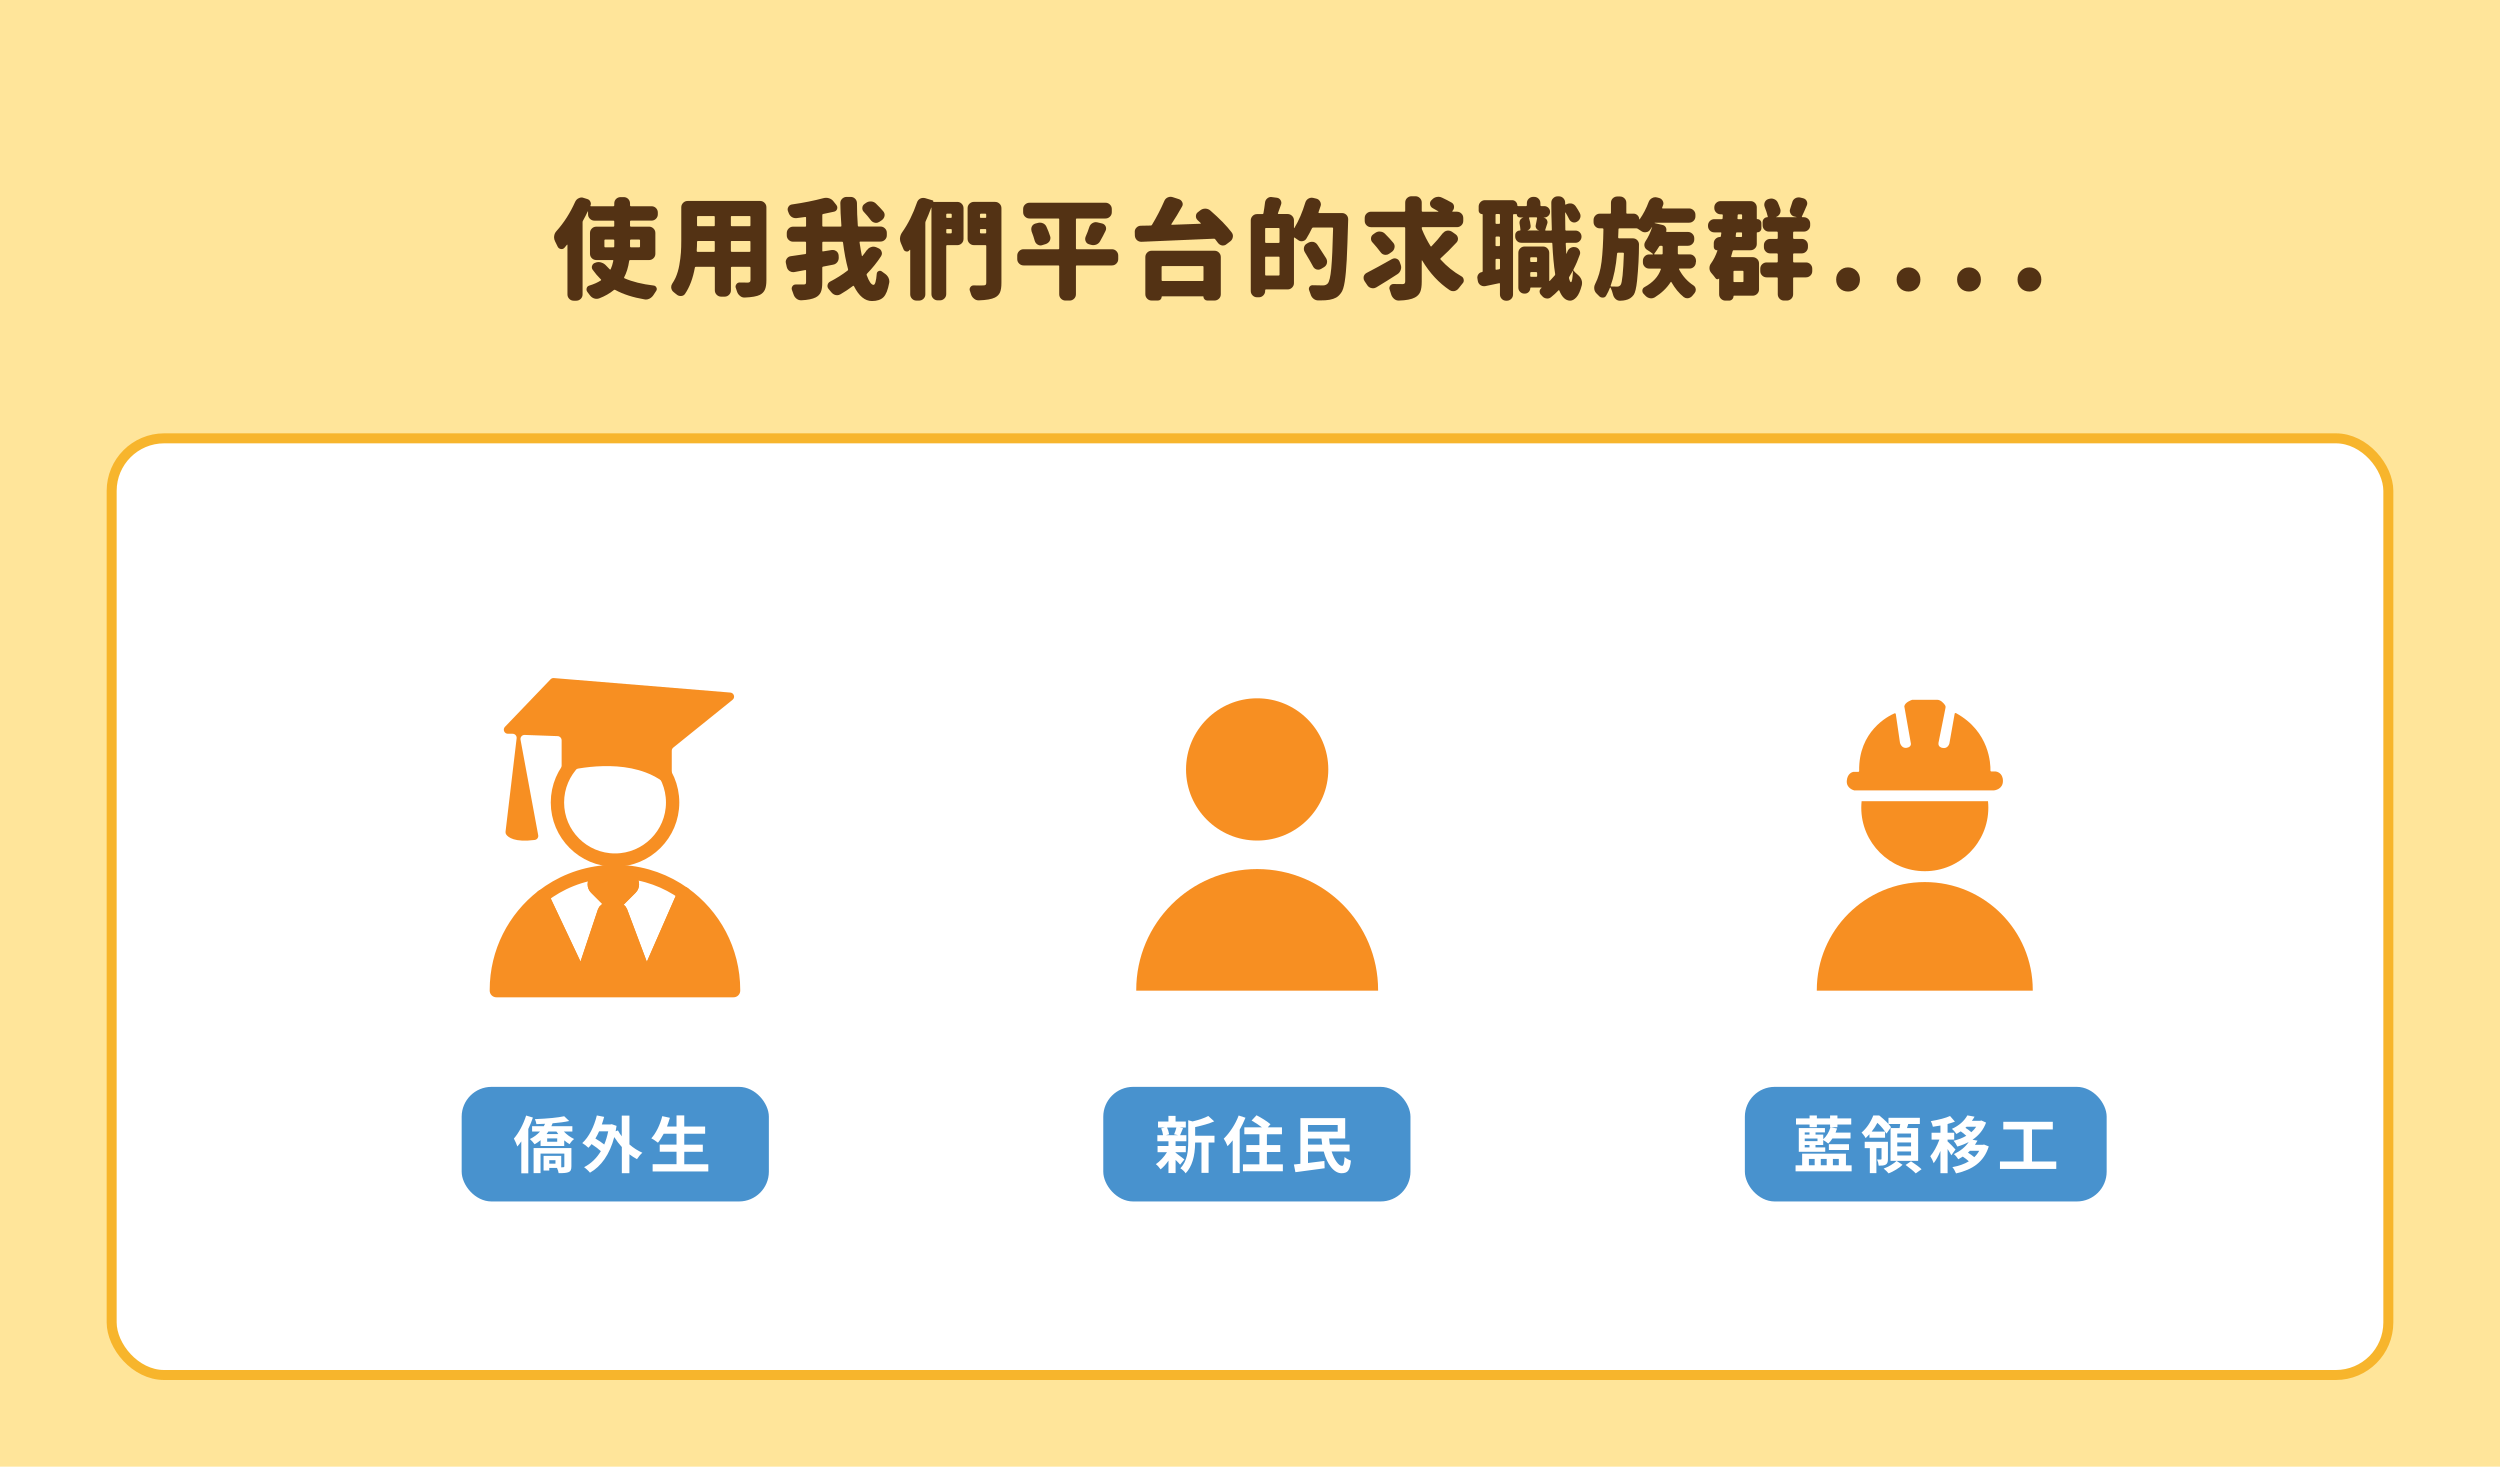
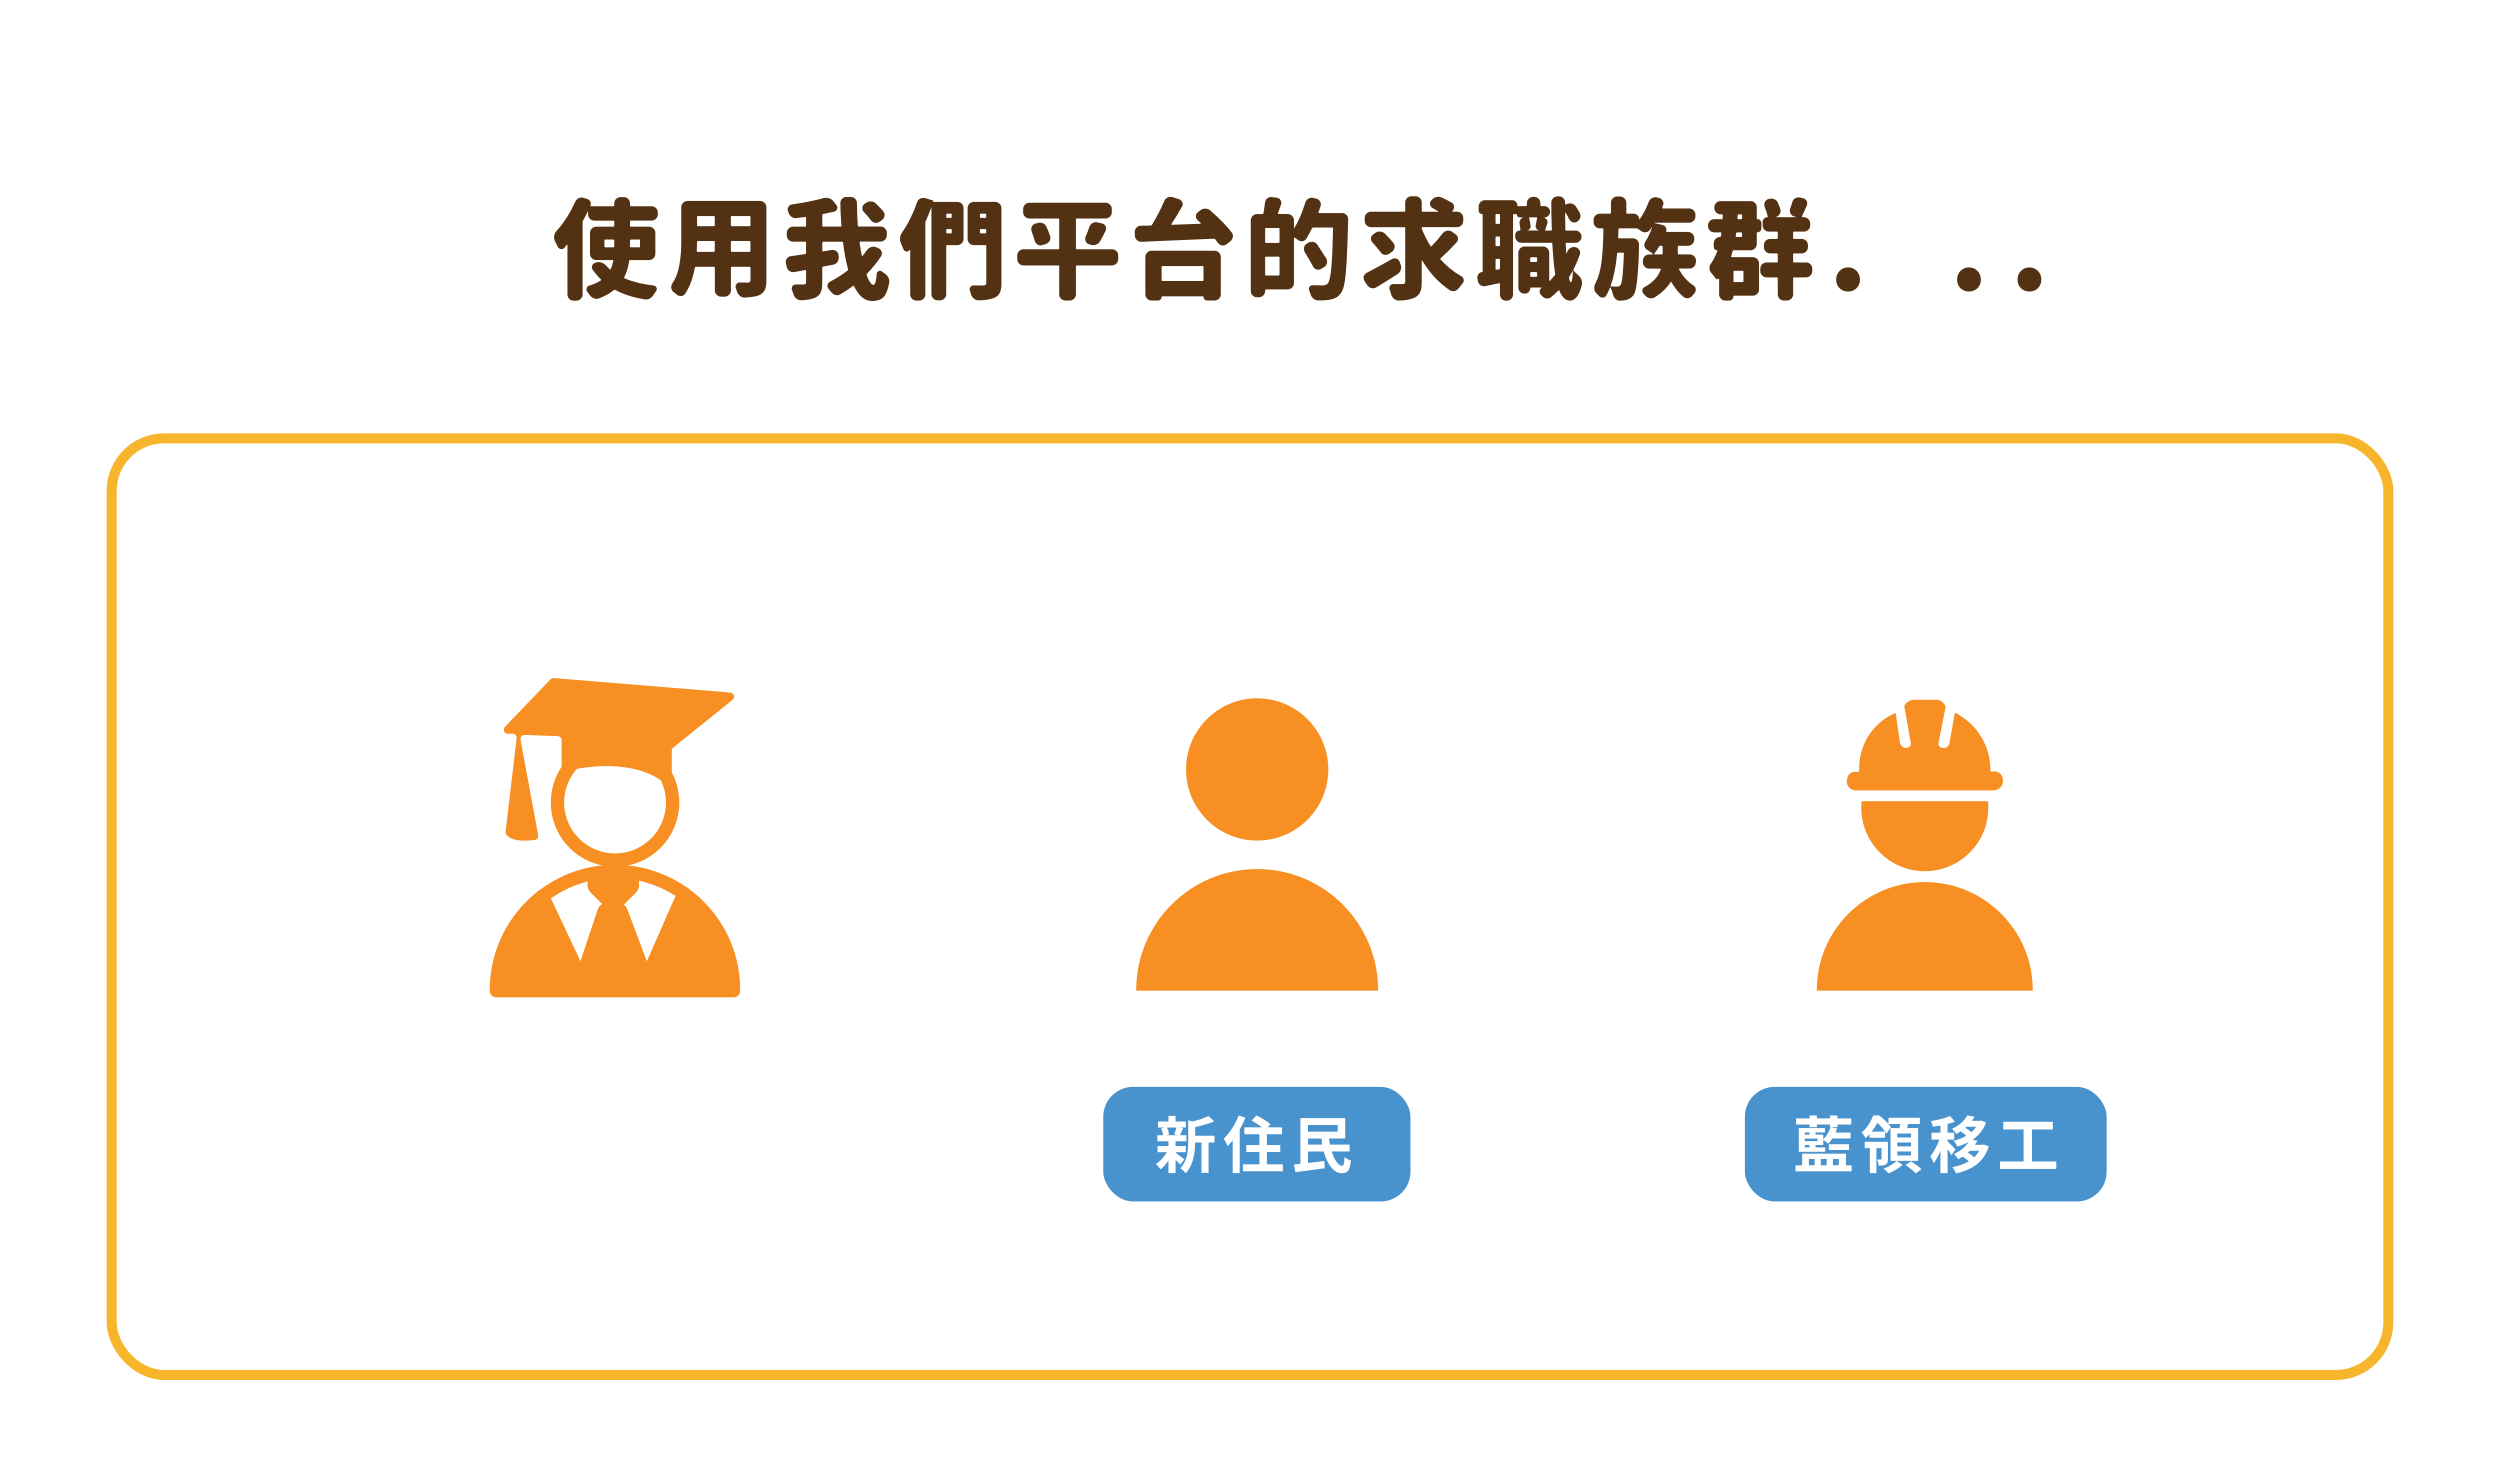
<svg xmlns="http://www.w3.org/2000/svg" id="_圖層_1" viewBox="0 0 750 440">
  <defs>
    <style>.cls-1{fill:#f78f22;}.cls-2,.cls-3,.cls-4{fill:#fff;}.cls-5{fill:#ffe59a;}.cls-6{fill:#4892ce;}.cls-7{fill:#533214;}.cls-8{fill:#f78f23;}.cls-8,.cls-3{stroke:#f78f23;stroke-linecap:round;stroke-linejoin:round;stroke-width:4px;}.cls-4{stroke:#f7b52c;stroke-miterlimit:10;stroke-width:3px;}</style>
  </defs>
-   <rect class="cls-5" width="750" height="440" />
  <path class="cls-7" d="m196.61,76.12c0,.54-.19.99-.56,1.35-.38.37-.82.55-1.34.55h-5.67c-.17,0-.27.09-.29.26-.28,1.91-.78,3.55-1.51,4.93-.06.13-.02.22.13.29,2.36,1.03,5.27,1.75,8.73,2.16.39.04.67.26.84.64.06.13.1.27.1.42,0,.21-.08.42-.23.61-.24.36-.47.73-.71,1.09-.3.49-.71.88-1.22,1.16-.37.19-.74.29-1.13.29-.15,0-.29-.02-.42-.06-3.43-.58-6.36-1.52-8.76-2.83-.15-.09-.29-.08-.42.03-1.22,1.01-2.7,1.85-4.41,2.51-.26.09-.52.13-.77.13s-.52-.04-.77-.13c-.52-.19-.93-.51-1.26-.97-.24-.34-.48-.67-.74-.97-.17-.24-.26-.48-.26-.74,0-.13.02-.26.06-.39.11-.39.37-.64.77-.77,1.35-.41,2.51-.92,3.48-1.55.13-.09.14-.18.03-.29-.88-.86-1.71-1.82-2.48-2.9-.17-.24-.26-.49-.26-.77,0-.15.03-.31.1-.48.17-.45.49-.74.97-.87l.26-.1c.24-.06.47-.1.71-.1.3,0,.59.05.87.16.54.17,1,.47,1.38.9.34.39.71.76,1.09,1.13.13.11.23.09.29-.06.32-.71.58-1.53.77-2.48.04-.17-.02-.26-.19-.26h-4.9c-.54,0-.99-.18-1.35-.55-.37-.36-.55-.82-.55-1.35v-6.21c0-.52.18-.96.55-1.34s.82-.56,1.35-.56h5.12c.17,0,.26-.08.26-.23v-1.35c0-.15-.09-.23-.26-.23h-5.7c-.52,0-.96-.19-1.34-.56-.38-.38-.56-.82-.56-1.34v-.84s-.01-.04-.03-.05c-.02,0-.04,0-.06.02-.39.84-.86,1.76-1.42,2.77-.09.15-.13.3-.13.45v21.67c0,.54-.19.99-.56,1.35-.38.37-.82.55-1.34.55h-.74c-.54,0-.99-.18-1.35-.55-.37-.37-.55-.82-.55-1.35v-14.85s-.02-.04-.06-.06c-.04-.02-.08-.01-.1.03-.26.32-.5.62-.74.9-.24.26-.52.39-.84.39-.09,0-.18-.01-.29-.03-.43-.08-.74-.33-.93-.74-.24-.54-.49-1.06-.77-1.58-.19-.39-.29-.78-.29-1.19,0-.13,0-.25.03-.35.06-.56.28-1.04.64-1.45,2.28-2.53,4.17-5.49,5.67-8.86.24-.49.59-.85,1.06-1.06.28-.15.56-.22.84-.22.21,0,.43.04.64.13l1.13.35c.41.13.7.39.87.77.11.21.16.42.16.61s-.04.39-.13.58c-.04.13,0,.19.13.19h6.76c.17,0,.26-.09.26-.26v-.58c0-.54.18-.99.55-1.35.37-.36.82-.55,1.35-.55h.93c.54,0,.99.18,1.35.55.36.37.55.82.55,1.35v.58c0,.17.09.26.26.26h6.18c.54,0,.99.18,1.35.55s.55.82.55,1.35v.51c0,.52-.18.96-.55,1.34s-.82.56-1.35.56h-6.18c-.17,0-.26.08-.26.23v1.35c0,.15.09.23.26.23h5.44c.51,0,.96.19,1.34.56s.56.82.56,1.34v6.21Zm-15.07-4.25c-.15,0-.22.08-.22.23v1.84c0,.17.07.26.22.26h2.48c.17,0,.26-.09.26-.26v-1.84c0-.15-.09-.23-.26-.23h-2.48Zm10.47.23c0-.15-.08-.23-.23-.23h-2.51c-.17,0-.26.08-.26.23v1.84c0,.17.09.26.26.26h2.51c.15,0,.23-.09.23-.26v-1.84Z" />
  <path class="cls-7" d="m228.02,60.28c.52,0,.96.19,1.34.56.38.38.56.82.56,1.34v21.9c0,1.2-.15,2.14-.45,2.82-.3.68-.81,1.2-1.51,1.56-.88.45-2.41.72-4.57.81h-.06c-.52,0-.97-.17-1.35-.52-.43-.34-.73-.79-.9-1.35-.09-.32-.19-.64-.32-.97-.06-.15-.1-.3-.1-.45,0-.24.08-.46.23-.68.24-.36.56-.55.97-.55h.03c.69.02,1.5.03,2.45.03.54,0,.81-.26.81-.77v-3.7c0-.17-.08-.26-.23-.26h-5.41c-.15,0-.23.09-.23.26v6.79c0,.52-.19.96-.56,1.34-.38.38-.82.56-1.34.56h-1.03c-.52,0-.96-.19-1.34-.56-.38-.38-.56-.82-.56-1.34v-6.79c0-.17-.08-.26-.23-.26h-5.47c-.17,0-.27.08-.29.23-.58,3.22-1.57,5.85-2.96,7.89-.28.41-.69.62-1.22.64h-.06c-.49,0-.91-.16-1.26-.48-.15-.11-.3-.23-.45-.35s-.29-.25-.42-.35c-.39-.3-.62-.7-.71-1.19-.02-.11-.03-.21-.03-.32,0-.37.11-.71.32-1.03.36-.54.69-1.11.97-1.71.54-1.2.92-2.5,1.16-3.88s.39-2.61.47-3.67.11-2.31.11-3.75v-9.89c0-.52.19-.96.56-1.34s.82-.56,1.34-.56h21.77Zm-19,15.01c0,.17.07.26.22.26h4.96c.15,0,.23-.09.23-.26v-2.77c0-.15-.08-.23-.23-.23h-4.83c-.17,0-.26.09-.26.26,0,.86-.03,1.77-.1,2.74Zm5.41-10.24c0-.15-.08-.23-.23-.23h-4.83c-.17,0-.26.08-.26.23v2.58c0,.15.08.23.26.23h4.83c.15,0,.23-.08.23-.23v-2.58Zm10.47,2.8c.15,0,.23-.08.23-.23v-2.58c0-.15-.08-.23-.23-.23h-5.41c-.15,0-.23.08-.23.23v2.58c0,.15.08.23.23.23h5.41Zm-5.64,7.44c0,.17.08.26.23.26h5.41c.15,0,.23-.09.23-.26v-2.77c0-.15-.08-.23-.23-.23h-5.41c-.15,0-.23.08-.23.23v2.77Z" />
  <path class="cls-7" d="m260.1,75.06c.3-.47.71-.78,1.22-.93.21-.09.44-.13.68-.13.28,0,.56.05.84.16l.71.32c.47.19.78.54.93,1.03.06.17.1.34.1.51,0,.28-.09.56-.26.84-1.18,1.83-2.59,3.57-4.22,5.25-.13.13-.16.27-.1.42.71,1.95,1.4,2.93,2.06,2.93.47,0,.79-1.13.97-3.38.04-.36.24-.62.58-.76.34-.14.65-.1.93.11s.56.42.84.61c.49.32.87.73,1.13,1.22.19.37.29.74.29,1.13,0,.15-.01.29-.03.42-.39,2.15-.97,3.6-1.74,4.36-.77.76-1.92,1.14-3.45,1.14-2.1,0-3.9-1.48-5.38-4.44-.06-.15-.16-.18-.29-.1-1.18.9-2.44,1.74-3.77,2.51-.32.19-.64.29-.97.29-.17,0-.34-.02-.52-.06-.49-.13-.91-.41-1.26-.84-.26-.32-.53-.64-.8-.97-.24-.28-.35-.59-.35-.93,0-.09.01-.17.03-.26.09-.45.32-.78.71-1,1.89-.97,3.66-2.08,5.31-3.35.13-.09.17-.21.13-.39-.64-2.38-1.15-5.04-1.51-7.99-.02-.17-.11-.26-.26-.26h-5.73c-.15,0-.23.09-.23.26v2.45c0,.17.08.24.23.19l2.64-.42h.29c.39,0,.74.12,1.06.35.41.32.63.74.68,1.26l.03.55v.19c0,.47-.14.9-.42,1.29-.34.43-.77.69-1.29.77-1.61.32-2.61.52-3,.58-.15.04-.23.14-.23.29v4.44c0,1.27-.14,2.24-.43,2.91-.29.68-.8,1.21-1.53,1.59-.97.49-2.4.78-4.32.87h-.1c-.49,0-.94-.16-1.35-.48-.43-.34-.73-.78-.9-1.32-.13-.41-.28-.83-.45-1.26-.06-.17-.1-.33-.1-.48,0-.24.08-.46.23-.68.21-.34.54-.52.97-.52h2.35c.3,0,.5-.05.61-.14s.16-.28.16-.56v-3.45c0-.15-.08-.21-.22-.19l-3.29.61c-.13.02-.25.03-.35.03-.39,0-.75-.11-1.09-.32-.43-.3-.71-.71-.84-1.22l-.26-1.16c-.04-.13-.06-.27-.06-.42,0-.32.11-.63.32-.93.3-.43.7-.68,1.19-.74,1.61-.21,3.07-.43,4.38-.64.15-.02.22-.11.22-.26v-3.19c0-.17-.08-.26-.22-.26h-3.67c-.52,0-.96-.18-1.34-.55-.38-.36-.56-.82-.56-1.35v-.71c0-.51.19-.96.56-1.34s.82-.56,1.34-.56h3.67c.15,0,.22-.08.22-.23v-2.45c0-.17-.08-.25-.22-.23-.97.13-1.86.25-2.67.35h-.26c-.43,0-.84-.13-1.22-.39-.43-.32-.73-.75-.9-1.29-.04-.13-.1-.27-.16-.42-.06-.17-.1-.35-.1-.55,0-.26.08-.5.23-.74.24-.41.58-.64,1.03-.71,3.54-.51,6.71-1.15,9.5-1.9.26-.06.52-.1.77-.1.3,0,.59.04.87.13.56.17,1.01.48,1.35.93l.87,1.09c.19.24.29.49.29.77,0,.13-.02.27-.06.42-.15.43-.44.7-.87.81-.95.21-2.06.45-3.35.71-.15.02-.23.12-.23.29v3.25c0,.15.08.23.23.23h5.31c.15,0,.21-.08.19-.23-.21-2.88-.32-5.15-.32-6.83,0-.49.18-.92.55-1.29.37-.36.82-.55,1.35-.55h1.19c.54,0,.99.18,1.35.55.37.37.55.82.55,1.35,0,2.21.09,4.47.26,6.76.02.15.11.23.26.23h6.54c.52,0,.96.19,1.34.56.38.38.56.82.56,1.34v.71c0,.54-.19.99-.56,1.35-.38.37-.82.55-1.34.55h-6.09c-.15,0-.21.09-.19.26.26,1.72.48,3.05.68,3.99,0,.06.03.1.08.11.05.01.09,0,.11-.05.49-.6.94-1.2,1.35-1.8Zm4.9-11.63c.26.32.39.68.39,1.06,0,.11-.01.21-.03.32-.11.52-.39.93-.84,1.26l-.71.48c-.32.21-.66.32-1,.32-.13,0-.26-.02-.39-.06-.49-.11-.89-.37-1.19-.77-.58-.79-1.28-1.62-2.09-2.48-.3-.3-.45-.67-.45-1.1,0-.56.23-.99.68-1.29l.45-.32c.41-.28.86-.42,1.35-.42h.16c.58.04,1.06.26,1.45.64.86.84,1.6,1.62,2.22,2.35Z" />
  <path class="cls-7" d="m287.16,60.57c.54,0,.99.18,1.35.55.37.37.55.82.55,1.35v9.18c0,.54-.18.99-.55,1.35-.37.37-.82.55-1.35.55h-3.06c-.15,0-.23.09-.23.26v14.4c0,.54-.19.99-.56,1.35s-.82.55-1.34.55h-.64c-.52,0-.96-.18-1.34-.55-.38-.37-.56-.82-.56-1.35v-25.92s-.01-.03-.03-.03-.03.01-.03.03c-.62,1.67-1.18,3.04-1.67,4.09-.06.15-.1.31-.1.48v21.42c0,.54-.18.99-.55,1.35s-.82.55-1.35.55h-.74c-.54,0-.99-.18-1.35-.55s-.55-.82-.55-1.35v-13.27s-.02-.07-.06-.08c-.04-.01-.08,0-.1.02-.02.04-.04.08-.06.1-.19.28-.45.42-.77.42-.06,0-.13-.01-.19-.03-.41-.06-.69-.29-.84-.68-.26-.62-.52-1.22-.77-1.8-.19-.41-.29-.84-.29-1.29,0-.11.01-.23.03-.35.06-.56.26-1.07.58-1.55,1.83-2.58,3.33-5.59,4.51-9.05.17-.49.48-.87.93-1.13.3-.15.6-.22.9-.22.19,0,.38.02.55.06l2.29.68c.21.06.28.2.19.42,0,.04.01.06.03.06h7.18Zm-1.64,3.8c0-.17-.09-.26-.26-.26h-1.16c-.15,0-.23.09-.23.26v.77c0,.15.08.23.23.23h1.16c.17,0,.26-.08.26-.23v-.77Zm-1.64,5.38c0,.17.08.26.23.26h1.16c.17,0,.26-.08.26-.26v-.81c0-.15-.09-.23-.26-.23h-1.16c-.15,0-.23.08-.23.23v.81Zm14.65-9.18c.51,0,.96.18,1.34.55.38.37.56.82.56,1.35v22.38c0,1.25-.14,2.2-.43,2.87-.29.67-.8,1.18-1.53,1.55-.99.49-2.61.77-4.86.84h-.03c-.52,0-.98-.17-1.38-.52-.43-.34-.73-.78-.9-1.32-.11-.34-.21-.68-.32-1-.06-.15-.1-.3-.1-.45,0-.24.07-.46.23-.68.24-.34.56-.52.97-.52h.03c.71.02,1.32.03,1.84.03.43,0,.79-.01,1.09-.03.32,0,.54-.06.66-.18s.18-.34.18-.66v-10.98c0-.17-.08-.26-.22-.26h-3.48c-.52,0-.96-.18-1.34-.55-.38-.36-.56-.82-.56-1.35v-9.18c0-.54.19-.99.56-1.35.38-.36.82-.55,1.34-.55h6.38Zm-2.67,3.8c0-.17-.08-.26-.22-.26h-1.39c-.17,0-.26.09-.26.26v.77c0,.15.08.23.26.23h1.39c.15,0,.22-.08.22-.23v-.77Zm-1.87,5.38c0,.17.08.26.26.26h1.39c.15,0,.22-.08.22-.26v-.81c0-.15-.08-.23-.22-.23h-1.39c-.17,0-.26.08-.26.23v.81Z" />
  <path class="cls-7" d="m333.57,74.77c.54,0,.99.19,1.35.56.36.38.55.82.55,1.34v1.06c0,.52-.18.96-.55,1.34-.37.38-.82.56-1.35.56h-10.56c-.15,0-.23.08-.23.23v8.41c0,.54-.19.99-.56,1.35-.38.37-.82.55-1.34.55h-1.22c-.52,0-.96-.18-1.34-.55-.38-.37-.56-.82-.56-1.35v-8.41c0-.15-.08-.23-.22-.23h-10.47c-.52,0-.96-.19-1.34-.56-.38-.38-.56-.82-.56-1.34v-1.06c0-.52.19-.96.56-1.34s.82-.56,1.34-.56h10.47c.15,0,.22-.08.22-.23v-8.73c0-.17-.08-.26-.22-.26h-8.7c-.51,0-.96-.18-1.34-.55-.38-.37-.56-.82-.56-1.35v-.93c0-.54.19-.99.56-1.35.38-.36.82-.55,1.34-.55h22.8c.52,0,.96.18,1.34.55.38.37.56.82.56,1.35v.93c0,.54-.19.99-.56,1.35-.38.37-.82.55-1.34.55h-8.63c-.15,0-.23.09-.23.26v8.73c0,.15.08.23.23.23h10.56Zm-24.09-5.41c-.06-.21-.1-.43-.1-.64,0-.26.05-.5.16-.74.21-.45.56-.75,1.03-.9l.74-.19c.21-.06.43-.1.64-.1.32,0,.63.06.93.19.49.21.85.57,1.06,1.06.45.99.82,1.92,1.09,2.8.06.19.1.38.1.55,0,.3-.08.6-.23.9-.28.45-.68.76-1.19.93l-1.03.32c-.19.06-.38.1-.55.1-.28,0-.56-.09-.84-.26-.43-.26-.72-.63-.87-1.13-.26-.94-.58-1.91-.97-2.9Zm20.58,2.96c-.26.49-.66.85-1.19,1.06-.3.11-.6.16-.9.16-.21,0-.44-.03-.68-.1l-.58-.16c-.47-.13-.8-.42-1-.87-.11-.24-.16-.47-.16-.71,0-.21.04-.44.13-.68.43-.97.81-1.95,1.13-2.96.17-.49.48-.87.93-1.13.32-.19.64-.29.97-.29.17,0,.33.02.48.06l1.48.35c.47.13.82.42,1.03.87.09.21.13.43.13.64s-.05.44-.16.68c-.56,1.14-1.09,2.16-1.61,3.06Z" />
  <path class="cls-7" d="m359.28,66.04c-.34-.32-.51-.71-.51-1.16,0-.54.21-.96.64-1.26l.71-.55c.43-.32.91-.48,1.45-.48h.06c.56.02,1.05.21,1.48.58,2.77,2.41,4.89,4.58,6.38,6.54.26.34.39.71.39,1.09,0,.11-.01.21-.03.32-.09.54-.34.97-.77,1.29l-1.19.9c-.3.24-.63.35-1,.35-.11,0-.21-.01-.32-.03-.49-.11-.89-.37-1.19-.77-.24-.34-.5-.7-.8-1.06-.09-.13-.21-.19-.39-.19-2.86.15-10.1.46-21.74.93h-.06c-.49,0-.92-.16-1.29-.48-.39-.37-.6-.8-.64-1.32l-.03-1.06c-.04-.52.11-.97.47-1.35.35-.39.79-.59,1.3-.61,1.37-.02,2.38-.04,3.03-.06.15,0,.27-.06.35-.19,1.44-2.38,2.67-4.77,3.7-7.15.19-.49.54-.86,1.03-1.09.28-.13.56-.19.84-.19.21,0,.43.03.64.1l1.9.61c.47.17.8.48,1,.93.09.19.13.39.13.58,0,.26-.08.5-.23.74-.97,1.76-2.03,3.51-3.19,5.25-.02.04-.02.09.02.13.03.04.07.06.11.06.99-.04,2.44-.1,4.36-.16,1.92-.06,3.34-.12,4.27-.16.04,0,.07-.02.08-.06.01-.04,0-.08-.02-.13-.39-.37-.7-.66-.93-.87Zm-13.78,24.12c-.54,0-.99-.18-1.35-.55s-.55-.82-.55-1.35v-11.14c0-.52.18-.96.55-1.34.37-.38.82-.56,1.35-.56h18.84c.54,0,.99.19,1.35.56.37.38.55.82.55,1.34v11.14c0,.54-.18.99-.55,1.35s-.82.55-1.35.55h-2.16c-.3,0-.56-.11-.79-.32-.22-.21-.34-.47-.34-.77,0-.11-.04-.16-.13-.16h-12.27c-.11,0-.16.05-.16.16,0,.3-.11.56-.32.77-.21.21-.47.32-.77.32h-1.9Zm15.55-10.11c0-.15-.08-.23-.23-.23h-12.08c-.17,0-.26.08-.26.23v3.99c0,.17.09.26.26.26h12.08c.15,0,.23-.09.23-.26v-3.99Z" />
  <path class="cls-7" d="m395.55,63.69c-.02.06-.02.12.02.16s.08.06.15.06h6.86c.52,0,.97.18,1.35.55.34.37.52.79.52,1.29v.26c-.15,5.28-.3,9.26-.43,11.95-.14,2.68-.34,4.85-.6,6.51-.26,1.65-.62,2.78-1.09,3.38-.47.67-.97,1.14-1.5,1.43-.53.29-1.19.51-1.98.66-.69.13-1.67.19-2.96.19h-.48c-.54-.02-1.01-.21-1.42-.56-.41-.35-.69-.81-.84-1.37-.11-.37-.24-.73-.39-1.09-.06-.15-.1-.3-.1-.45,0-.21.06-.42.19-.61.21-.32.52-.48.9-.48h.06c.88.04,1.9.06,3.06.06.6,0,1.08-.19,1.45-.58.47-.51.83-2.03,1.06-4.54.24-2.51.42-6.5.55-11.98.02-.17-.05-.26-.23-.26h-5.76c-.17,0-.29.08-.35.22-.54,1.12-1.09,2.15-1.67,3.09-.26.43-.64.69-1.16.77-.09.02-.18.03-.29.03-.39,0-.74-.13-1.06-.39-.34-.26-.69-.49-1.03-.71-.04-.04-.09-.05-.13-.02-.04.03-.06.07-.06.11v13.56c0,.52-.19.96-.56,1.34-.38.38-.82.56-1.34.56h-6.51c-.15,0-.23.08-.23.23v.23c0,.52-.19.96-.56,1.34-.38.38-.82.56-1.34.56h-.52c-.54,0-.99-.19-1.35-.56-.37-.38-.55-.82-.55-1.34v-21.16c0-.52.18-.96.55-1.34.36-.38.82-.56,1.35-.56h1.61c.15,0,.25-.07.29-.23.19-1.07.35-2.16.48-3.25.06-.52.3-.93.71-1.26.32-.26.69-.39,1.09-.39.09,0,.17.01.26.03l1.48.19c.49.06.87.31,1.13.74.15.26.23.52.23.77,0,.17-.03.35-.1.55-.37,1.09-.68,1.96-.93,2.61-.02.06-.02.12.02.16.03.04.08.06.15.06h2.74c.52,0,.96.19,1.34.56s.56.82.56,1.34v2.25s.02.07.05.08.06,0,.08-.05c1.31-2.17,2.4-4.71,3.28-7.63.15-.49.45-.88.9-1.16.32-.19.65-.29,1-.29.15,0,.3.02.45.06l.93.22c.49.11.87.39,1.13.84.17.28.26.57.26.87,0,.17-.03.35-.1.55-.19.56-.4,1.16-.61,1.8Zm-11.95,9.18c.17,0,.26-.09.26-.26v-3.96c0-.17-.09-.26-.26-.26h-3.83c-.15,0-.23.09-.23.26v3.96c0,.17.08.26.23.26h3.83Zm-4.06,9.53c0,.17.08.26.23.26h3.83c.17,0,.26-.09.26-.26v-5.18c0-.15-.09-.23-.26-.23h-3.83c-.15,0-.23.08-.23.23v5.18Zm18.33-4.86c.17.3.26.61.26.93,0,.17-.02.34-.06.51-.13.52-.43.91-.9,1.19l-.81.48c-.28.17-.57.26-.87.26-.15,0-.31-.02-.48-.06-.49-.15-.86-.45-1.09-.9-.56-1.07-1.4-2.52-2.51-4.35-.17-.3-.26-.61-.26-.93,0-.15.02-.31.06-.48.13-.52.42-.89.87-1.13l.45-.26c.32-.17.65-.26,1-.26.15,0,.31.01.48.03.51.13.92.42,1.22.87,1.18,1.78,2.06,3.15,2.64,4.09Z" />
  <path class="cls-7" d="m417.58,77.73c.26-.15.53-.23.8-.23.17,0,.35.03.55.1.47.17.79.49.97.97l.29.8c.11.28.16.56.16.84,0,.26-.04.5-.13.74-.17.54-.48.96-.93,1.26-2.04,1.33-4.17,2.66-6.38,3.99-.32.19-.66.29-1,.29-.15,0-.3-.02-.45-.06-.54-.11-.96-.39-1.26-.84l-.84-1.26c-.19-.3-.29-.61-.29-.93,0-.13.01-.27.03-.42.13-.49.42-.86.87-1.1,2.17-1.12,4.7-2.5,7.6-4.15Zm15.3-7.76c.32-.43.74-.69,1.26-.77.13-.02.25-.03.35-.03.37,0,.72.11,1.06.32l1.13.8c.41.28.64.68.71,1.19v.19c0,.41-.15.77-.45,1.1-1.65,1.78-3.24,3.36-4.77,4.73-.11.11-.11.23,0,.35,1.87,2.06,3.94,3.74,6.22,5.02.41.21.64.55.71,1,.02.09.03.17.03.26,0,.37-.13.68-.39.93-.39.45-.76.92-1.13,1.42-.32.43-.74.71-1.26.84-.15.02-.3.03-.45.03-.34,0-.67-.1-.97-.29-3.24-2.15-6-5.12-8.28-8.92-.02-.04-.05-.06-.08-.05s-.05.04-.05.08v6.31c0,1.35-.15,2.38-.45,3.09-.3.71-.83,1.27-1.58,1.67-1.03.56-2.64.87-4.83.93h-.06c-.51,0-.98-.17-1.38-.52s-.7-.78-.87-1.32c-.13-.47-.28-.96-.45-1.45-.06-.15-.1-.3-.1-.45,0-.24.08-.47.23-.71.26-.34.59-.52,1-.52h.03c.79.02,1.69.03,2.67.03.3,0,.52-.06.64-.18s.19-.33.19-.63v-16.01c0-.17-.08-.26-.23-.26h-10.02c-.52,0-.96-.18-1.34-.55s-.56-.82-.56-1.35v-.84c0-.54.19-.99.56-1.35.38-.36.82-.55,1.34-.55h10.02c.15,0,.23-.09.23-.26v-2.48c0-.54.19-.99.56-1.35.38-.36.82-.55,1.34-.55h1.16c.52,0,.96.18,1.34.55.38.37.56.82.56,1.35v2.48c0,.17.07.26.22.26h4.7s.07-.02.08-.05c.01-.03,0-.06-.05-.08-.49-.3-1.06-.62-1.71-.97-.41-.24-.65-.59-.74-1.06-.02-.08-.03-.17-.03-.26,0-.36.13-.69.39-.97l.23-.23c.39-.43.86-.7,1.42-.8.17-.04.34-.06.51-.06.37,0,.72.09,1.06.26,1.09.51,2.05,1.01,2.87,1.48.43.24.68.61.74,1.13v.23c0,.41-.14.77-.42,1.09l-.1.1s-.02.09,0,.13.05.06.1.06h1.29c.51,0,.96.18,1.34.55.38.37.56.82.56,1.35v.84c0,.54-.19.99-.56,1.35s-.82.55-1.34.55h-10.37c-.13,0-.19.08-.19.22s.02.29.06.42c.73,1.78,1.59,3.47,2.58,5.06.08.15.18.16.29.03,1.24-1.27,2.38-2.59,3.41-3.96Zm-21.13,2.77c-.3-.32-.45-.69-.45-1.1v-.19c.04-.49.27-.88.68-1.16l.55-.39c.41-.3.86-.45,1.35-.45.04,0,.1.01.16.03.56.02,1.03.23,1.42.61,1.03,1.03,1.88,1.95,2.54,2.77.26.32.39.68.39,1.06,0,.11-.01.21-.03.32-.09.54-.34.97-.77,1.29l-.87.61c-.3.21-.63.32-1,.32-.11,0-.23-.01-.35-.03-.49-.08-.89-.34-1.19-.77-.67-.9-1.47-1.88-2.42-2.93Z" />
  <path class="cls-7" d="m470.18,75.58c.17-.52.48-.91.93-1.19.32-.19.67-.29,1.03-.29.13,0,.27.02.42.06h.1c.49.11.87.39,1.13.84.17.28.26.56.26.84,0,.17-.03.35-.1.55-.54,1.55-1.17,3.02-1.9,4.41-.09.15-.08.29.03.42.32.37.77.79,1.35,1.29.45.39.78.85,1,1.38.13.32.19.66.19,1,0,.21-.02.42-.06.61-.45,1.76-.99,2.98-1.63,3.67-.63.69-1.26,1.03-1.88,1.03-1.37-.02-2.46-1.03-3.25-3.03-.06-.15-.15-.17-.26-.06-.71.75-1.46,1.44-2.25,2.06-.32.26-.69.39-1.09.39-.09,0-.18-.01-.29-.03-.52-.06-.95-.31-1.29-.74-.13-.15-.27-.3-.42-.45-.21-.26-.32-.55-.32-.87v-.16c.06-.39.26-.7.58-.93.02-.02.03-.05.02-.08s-.03-.05-.05-.05h-3.12c-.15,0-.23.08-.23.22,0,.43-.16.81-.47,1.13-.31.32-.69.48-1.14.48h-.19c-.49,0-.91-.18-1.26-.53-.34-.35-.52-.78-.52-1.27v-10.43c0-.52.18-.96.55-1.34.37-.38.82-.56,1.35-.56h5.47c.54,0,.99.19,1.35.56.36.38.55.82.55,1.34v8.37s.02.07.06.08c.04.01.08,0,.1-.02.67-.71,1.17-1.27,1.51-1.67.11-.13.14-.28.1-.45-.39-2.49-.67-5.53-.84-9.11,0-.15-.08-.22-.23-.22h-9.08c-.52,0-.95-.18-1.3-.55s-.53-.79-.53-1.29v-.42c0-.41.13-.75.4-1.01.27-.27.61-.4,1.01-.4.11,0,.16-.06.16-.19-.04-.58-.13-1.2-.26-1.87-.02-.11-.03-.21-.03-.32,0-.28.08-.56.23-.84.24-.34.55-.57.93-.68v-.03h-1.06c-.26,0-.47-.09-.64-.26-.17-.17-.26-.38-.26-.61,0-.08-.03-.13-.1-.13h-.77c-.17,0-.26.09-.26.26v23.83c0,.54-.18.99-.55,1.35-.37.37-.82.55-1.35.55h-.13c-.54,0-.99-.18-1.35-.55-.37-.37-.55-.82-.55-1.35v-3.16c0-.17-.09-.24-.26-.19-.82.17-2.2.46-4.15.87-.13.02-.26.03-.39.03-.37,0-.71-.11-1.03-.32-.43-.3-.7-.71-.8-1.22l-.13-.81c-.02-.11-.03-.21-.03-.32,0-.32.11-.63.32-.93.26-.36.61-.58,1.06-.64.15-.02.23-.11.23-.26v-16.97c0-.11-.04-.16-.13-.16-.3,0-.55-.1-.76-.31-.21-.2-.31-.45-.31-.72v-1.26c0-.52.19-.96.56-1.34.38-.38.82-.56,1.34-.56h8.15c.43,0,.79.16,1.09.47.3.31.45.67.45,1.08,0,.15.07.23.22.23h2.42c.15,0,.23-.09.23-.26v-.61c0-.54.19-.99.56-1.35.38-.36.82-.55,1.34-.55h.26c.54,0,.99.18,1.35.55.37.37.55.82.55,1.35v.61c0,.17.09.26.26.26h.9c.47,0,.88.17,1.22.5s.52.74.52,1.21-.17.88-.52,1.21c-.34.33-.75.5-1.22.5h-.19s-.03.01-.03.03c.43.09.76.31,1,.68.13.24.19.47.19.71,0,.17-.03.33-.1.48-.15.49-.34,1.1-.58,1.8-.02.04-.02.09.02.15s.08.08.15.08h1.55c.17,0,.26-.08.26-.23-.11-3.09-.16-5.81-.16-8.15,0-.52.18-.96.55-1.32.37-.39.82-.58,1.35-.58h.39c.52,0,.96.19,1.32.56.37.38.55.82.55,1.34v.45s.02.08.06.11.09.04.13.02l.19-.1c.32-.17.67-.26,1.03-.26.17,0,.34.01.52.03.54.13.96.42,1.26.87.45.67.85,1.32,1.19,1.96.15.3.23.59.23.87,0,.21-.03.42-.1.61-.17.51-.49.9-.97,1.16-.26.15-.53.23-.81.23-.17,0-.35-.03-.55-.1-.45-.17-.78-.48-1-.93-.32-.67-.68-1.32-1.06-1.96-.02-.02-.05-.03-.08-.02s-.05.03-.05.05c0,1.29.02,3,.06,5.12,0,.17.08.26.23.26h2.83c.49,0,.92.18,1.27.53.35.35.53.78.53,1.29s-.18.94-.53,1.3c-.35.37-.78.55-1.27.55h-2.71c-.15,0-.23.08-.23.22.02.82.08,1.83.16,3.03,0,.02.01.03.03.03s.04,0,.06-.03c.06-.15.13-.31.19-.48Zm-20.45-8.41c.17,0,.26-.08.26-.26v-2.45c0-.17-.09-.26-.26-.26h-.84c-.15,0-.23.09-.23.26v2.45c0,.17.08.26.23.26h.84Zm0,6.67c.17,0,.26-.08.26-.23v-2.38c0-.17-.09-.26-.26-.26h-.84c-.15,0-.23.09-.23.26v2.38c0,.15.08.23.23.23h.84Zm-1.06,6.89c0,.17.08.24.23.19l.84-.13c.17-.04.26-.14.26-.29v-2.58c0-.17-.09-.26-.26-.26h-.84c-.15,0-.23.09-.23.26v2.8Zm12.46-15.27c.02-.17-.05-.26-.23-.26h-2.03s-.09.03-.13.08-.05.1-.03.15c.24.73.4,1.5.48,2.32.04.32-.03.61-.21.85-.18.25-.42.41-.72.5-.02,0-.02.01,0,.03h3.41s.03,0,.03-.02-.01-.02-.03-.02c-.32-.06-.58-.25-.77-.55-.19-.3-.26-.61-.19-.93.17-.84.31-1.56.42-2.16Zm0,11.95c0-.15-.09-.22-.26-.22h-1.55c-.17,0-.26.08-.26.22v.93c0,.17.09.26.26.26h1.55c.17,0,.26-.09.26-.26v-.93Zm-2.06,5.41c0,.15.09.23.26.23h1.55c.17,0,.26-.08.26-.23v-.93c0-.17-.09-.26-.26-.26h-1.55c-.17,0-.26.09-.26.26v.93Zm12.21,1.84c.3,0,.5-1.11.61-3.32,0-.02-.01-.04-.03-.05-.02,0-.04,0-.06.02-.24.43-.57,1-1,1.71-.09.13-.12.27-.1.42.19.82.39,1.22.58,1.22Z" />
  <path class="cls-7" d="m508.74,78.67c0,.54-.18.99-.55,1.35-.37.37-.82.55-1.35.55h-3c-.06,0-.11.03-.13.08-.02.05-.02.1,0,.14,1.05,2.02,2.49,3.63,4.32,4.83.39.26.61.61.68,1.06.02.09.03.17.03.26,0,.34-.12.67-.35.97-.21.24-.42.48-.61.74-.34.43-.76.7-1.26.8-.13.02-.26.03-.39.03-.34,0-.68-.12-1-.35-1.42-1.14-2.65-2.63-3.7-4.48-.02-.06-.06-.1-.11-.1s-.09.02-.11.06c-1.16,1.8-2.76,3.34-4.8,4.61-.34.19-.7.29-1.06.29-.15,0-.3-.02-.45-.06-.52-.11-.97-.38-1.35-.8-.15-.15-.3-.31-.45-.48-.26-.26-.39-.56-.39-.9v-.19c.06-.45.29-.77.68-.97,2.51-1.37,4.13-3.15,4.86-5.31.02-.04.02-.09-.02-.14s-.08-.08-.14-.08h-3.32c-.54,0-.99-.18-1.35-.55-.37-.37-.55-.82-.55-1.35v-.45c0-.52.18-.96.55-1.34.36-.38.82-.56,1.35-.56h1.03s.08-.02.1-.05.01-.07-.03-.11c-.47-.39-1.07-.8-1.8-1.26-.41-.28-.66-.65-.74-1.13-.02-.13-.03-.25-.03-.35,0-.34.11-.68.32-1,.86-1.27,1.53-2.71,2.03-4.32.02-.02.01-.03-.03-.03-.19.3-.4.59-.61.87-.3.43-.72.67-1.26.71-.06.02-.14.03-.22.03-.45,0-.86-.14-1.22-.42-.3-.21-.61-.42-.93-.61-.15-.11-.3-.16-.45-.16h-5.12c-.17,0-.26.09-.26.26l-.1,2.48c0,.17.09.26.26.26h4.15c.52,0,.96.18,1.32.55.34.37.52.78.52,1.26,0,3.44-.19,7.08-.58,10.95-.24,2.17-.57,3.56-1,4.19-.62.86-1.44,1.38-2.45,1.58-.41.11-.95.17-1.61.19h-.1c-.47,0-.9-.17-1.29-.52-.39-.37-.64-.82-.77-1.35-.19-.77-.43-1.45-.71-2.03-.02-.04-.05-.06-.1-.06s-.08.02-.1.06c-.32.82-.7,1.6-1.13,2.35-.21.41-.55.61-1,.61h-.06c-.45,0-.82-.16-1.09-.48-.24-.26-.47-.49-.71-.71-.39-.37-.62-.8-.71-1.32-.02-.15-.03-.3-.03-.45,0-.37.08-.72.26-1.06.99-1.93,1.64-4.18,1.95-6.73.31-2.55.5-5.81.56-9.76,0-.17-.09-.26-.26-.26h-.8c-.54,0-.99-.18-1.35-.55-.37-.37-.55-.82-.55-1.35v-.61c0-.52.18-.96.55-1.34.36-.38.82-.56,1.35-.56h3.06c.17,0,.26-.07.26-.22v-3.03c0-.54.18-.99.55-1.35.37-.36.82-.55,1.35-.55h.81c.51,0,.96.18,1.34.55.38.37.56.82.56,1.35v3.03c0,.15.08.22.23.22h1.96c.45,0,.84.17,1.18.5.33.33.5.72.5,1.17,0,.02.02.04.05.05s.06,0,.08-.02c1.09-1.55,2-3.29,2.71-5.22.19-.49.52-.87.97-1.13.32-.19.66-.29,1-.29.15,0,.31.02.48.06l.61.16c.49.11.87.39,1.13.84.15.26.23.53.23.8,0,.19-.04.39-.13.58l-.26.71c-.02.06-.02.12.02.16.03.04.07.06.11.06h7.96c.51,0,.96.19,1.34.56.38.38.56.82.56,1.34v.48c0,.54-.19.99-.56,1.35s-.82.55-1.34.55h-10.24s-.08.02-.1.05c-.02.03-.01.06.03.08l2.35.55c.43.09.75.32.97.71.13.24.19.47.19.71,0,.17-.02.33-.06.48-.04.13,0,.19.13.19h6.38c.52,0,.96.19,1.34.56.38.38.56.82.56,1.34v.35c0,.54-.19.99-.56,1.35-.38.37-.82.55-1.34.55h-2.77c-.17,0-.26.09-.26.26v2.09c0,.15.09.23.26.23h3.29c.54,0,.99.19,1.35.56.36.38.55.82.55,1.34v.45Zm-21.58-2.64c0-.15-.08-.22-.23-.22h-1.51c-.17,0-.27.08-.29.22-.34,3.87-.99,7.09-1.93,9.66-.04.15,0,.24.16.26.49.02,1.11.03,1.84.03.41,0,.74-.17,1-.52.45-.64.77-3.79.97-9.44Zm11.63-2.03c0-.17-.09-.26-.26-.26h-.45c-.17,0-.29.08-.35.23-.47.79-.96,1.51-1.45,2.16-.04.04-.05.09-.03.13.02.04.05.06.1.06h2.19c.17,0,.26-.08.26-.23v-2.09Z" />
  <path class="cls-7" d="m519.34,76.93s-.02.09.02.14c.03.05.08.08.14.08h6.31c.51,0,.96.18,1.34.55.38.37.56.82.56,1.35v7.76c0,.54-.19.99-.56,1.35s-.82.55-1.34.55h-5.6c-.11,0-.16.05-.16.16,0,.36-.13.68-.39.93s-.57.39-.93.39h-1.09c-.51,0-.96-.18-1.34-.55-.38-.37-.56-.82-.56-1.35v-4.67s0-.04-.02-.05-.03,0-.05.02c-.15.15-.32.21-.51.19-.19-.02-.35-.12-.48-.29-.37-.51-.8-1.06-1.32-1.64-.34-.41-.52-.88-.52-1.42s.15-.98.45-1.38c.77-1.07,1.42-2.35,1.93-3.83.04-.09.02-.13-.06-.13-.3,0-.55-.1-.74-.29s-.29-.44-.29-.74v-1.06c0-.54.18-.99.55-1.35.37-.36.81-.55,1.32-.55.15,0,.24-.08.26-.23l.13-.9c.04-.17-.02-.26-.19-.26h-1.9c-.54,0-.99-.18-1.35-.55s-.55-.82-.55-1.35v-.16c0-.52.18-.96.55-1.34.37-.38.82-.56,1.35-.56h2.22c.17,0,.26-.07.26-.23.04-.39.06-.71.06-.97,0-.17-.09-.26-.26-.26h-.39c-.52,0-.96-.18-1.34-.55-.38-.37-.56-.82-.56-1.35v-.16c0-.54.19-.99.56-1.35.38-.37.82-.55,1.34-.55h8.95c.54,0,.99.18,1.35.55s.55.82.55,1.35v3.38c0,.09.05.13.16.13.34,0,.63.12.87.37s.35.54.35.88v1.48c0,.34-.12.63-.35.87s-.53.35-.87.35c-.11,0-.16.05-.16.16v3.32c0,.54-.18.99-.55,1.35-.37.37-.82.55-1.35.55h-5.02c-.17,0-.28.09-.32.26-.13.54-.28,1.06-.45,1.58Zm3.7,4.54c0-.15-.08-.23-.23-.23h-2.51c-.17,0-.26.08-.26.23v2.93c0,.15.08.23.26.23h2.51c.15,0,.23-.08.23-.23v-2.93Zm-.42-11.5c0-.17-.08-.26-.23-.26h-1.32c-.15,0-.24.09-.26.26-.02.24-.05.54-.1.9-.02.15.04.23.19.23h1.48c.15,0,.23-.08.23-.23v-.9Zm-1.06-5.67c-.17,0-.26.09-.26.26l-.06.97c-.02.15.05.23.23.23h.93c.15,0,.23-.07.23-.23v-.97c0-.17-.08-.26-.23-.26h-.84Zm20.22,14.43c.54,0,.99.18,1.35.55.37.37.55.82.55,1.35v.68c0,.54-.18.99-.55,1.35s-.82.55-1.35.55h-3.58c-.17,0-.26.09-.26.26v4.8c0,.54-.18.99-.55,1.35s-.82.55-1.35.55h-.81c-.54,0-.99-.18-1.35-.55s-.55-.82-.55-1.35v-4.8c0-.17-.09-.26-.26-.26h-3.09c-.52,0-.96-.18-1.34-.55s-.56-.82-.56-1.35v-.68c0-.54.19-.99.56-1.35.38-.36.82-.55,1.34-.55h3.09c.17,0,.26-.09.26-.26v-2.22c0-.15-.09-.23-.26-.23h-2c-.54,0-.99-.19-1.35-.56-.37-.38-.55-.82-.55-1.34v-.55c0-.54.18-.99.55-1.35s.82-.55,1.35-.55h2c.17,0,.26-.08.26-.26v-1.67c0-.17-.09-.26-.26-.26h-2.38c-.54,0-.99-.18-1.35-.55-.37-.36-.55-.82-.55-1.35v-.97c0-.41.14-.75.42-1.03.28-.28.61-.42,1-.42.13,0,.17-.05.13-.16-.21-.94-.53-1.91-.93-2.9-.09-.24-.13-.47-.13-.69s.04-.46.13-.69c.19-.47.53-.79,1-.97l.22-.06c.26-.08.52-.13.77-.13.28,0,.55.05.8.16.52.19.89.54,1.13,1.03.28.62.53,1.26.74,1.9.06.19.1.39.1.58,0,.3-.06.59-.19.87-.26.47-.64.81-1.16,1,0,.04.01.06.03.06h6.09s.02-.06,0-.06l-.71-.16c-.47-.13-.83-.42-1.06-.87-.15-.26-.23-.53-.23-.8,0-.19.03-.39.1-.58.24-.69.45-1.35.64-2,.13-.52.42-.91.87-1.19.32-.19.66-.29,1-.29.13,0,.27.01.42.03l.93.22c.49.11.86.38,1.09.81.13.24.19.48.19.74,0,.19-.04.4-.13.61-.58,1.37-1.07,2.48-1.48,3.32-.02.06-.02.12.02.16s.08.06.15.06h.42c.52,0,.96.19,1.34.56.38.38.56.82.56,1.34v.52c0,.54-.19.99-.56,1.35-.38.37-.82.55-1.34.55h-2.96c-.17,0-.26.09-.26.26v1.67c0,.17.08.26.26.26h2.29c.54,0,.99.18,1.35.55s.55.82.55,1.35v.55c0,.51-.18.96-.55,1.34-.37.38-.82.56-1.35.56h-2.29c-.17,0-.26.08-.26.23v2.22c0,.17.08.26.26.26h3.58Z" />
  <path class="cls-7" d="m556.98,86.45c-.68.68-1.53,1.01-2.56,1.01s-1.88-.34-2.56-1.01c-.68-.68-1.01-1.54-1.01-2.59s.34-1.89,1.03-2.59c.69-.7,1.54-1.05,2.54-1.05s1.86.35,2.54,1.05c.69.7,1.03,1.56,1.03,2.59s-.34,1.92-1.01,2.59Z" />
-   <path class="cls-7" d="m575.12,86.45c-.68.68-1.53,1.01-2.56,1.01s-1.88-.34-2.56-1.01-1.01-1.54-1.01-2.59.34-1.89,1.03-2.59c.69-.7,1.54-1.05,2.54-1.05s1.86.35,2.54,1.05c.69.7,1.03,1.56,1.03,2.59s-.34,1.92-1.01,2.59Z" />
  <path class="cls-7" d="m593.26,86.45c-.68.68-1.53,1.01-2.56,1.01s-1.88-.34-2.56-1.01c-.68-.68-1.01-1.54-1.01-2.59s.34-1.89,1.03-2.59c.69-.7,1.54-1.05,2.54-1.05s1.86.35,2.54,1.05c.69.7,1.03,1.56,1.03,2.59s-.34,1.92-1.01,2.59Z" />
  <path class="cls-7" d="m611.39,86.45c-.68.68-1.53,1.01-2.56,1.01s-1.88-.34-2.56-1.01-1.01-1.54-1.01-2.59.34-1.89,1.03-2.59c.69-.7,1.54-1.05,2.54-1.05s1.86.35,2.54,1.05c.69.7,1.03,1.56,1.03,2.59s-.34,1.92-1.01,2.59Z" />
  <rect class="cls-4" x="33.5" y="131.5" width="683" height="281" rx="15.76" ry="15.76" />
  <circle class="cls-3" cx="184.51" cy="240.75" r="17.28" />
  <path class="cls-3" d="m175.29,291.41l5.97-17.9c.14-.42.53-.71.98-.71h3.05c.43,0,.81.27.97.67l6.76,18.01c.33.87,1.54.9,1.91.05l10.28-23.45c-5.3-3.8-11.69-6.18-18.62-6.58l2.67,2.67c.62.62.62,1.63,0,2.25l-4.13,4.13c-.62.62-1.63.62-2.25,0l-4.13-4.13c-.62-.62-.62-1.63,0-2.25l2.59-2.59c-6.99.62-13.39,3.26-18.63,7.32l10.68,22.63c.4.84,1.62.77,1.91-.11Z" />
  <path class="cls-8" d="m205.2,268.07l-10.28,23.45c-.37.85-1.58.81-1.91-.05l-6.76-18.01c-.15-.4-.54-.67-.97-.67h-3.05c-.44,0-.84.28-.98.71l-5.97,17.9c-.29.88-1.51.96-1.91.11l-10.68-22.63c-8.38,6.51-13.78,16.67-13.78,28.1v.21h71.16v-.21c0-11.93-5.88-22.48-14.88-28.93Z" />
  <path class="cls-8" d="m178.75,266.41l4.13,4.13c.62.62,1.63.62,2.25,0l4.13-4.13c.62-.62.62-1.63,0-2.25l-2.67-2.67c-.69-.04-1.38-.07-2.08-.07h0c-1.07,0-2.13.06-3.18.15l-2.59,2.59c-.62.62-.62,1.63,0,2.25Z" />
  <path class="cls-1" d="m168.49,222.05v8.03c0,.79.73,1.37,1.5,1.19,4.8-1.14,20.03-3.93,29.55,3.76.8.65,1.99.09,1.99-.94v-8.86c0-.37.17-.72.45-.95l17.79-14.34c.86-.69.43-2.08-.67-2.17l-52.95-4.35c-.37-.03-.73.11-.98.37l-13.69,14.27c-.74.78-.19,2.07.88,2.07h1.42c.73,0,1.3.64,1.21,1.36l-3.33,28.03c-.03.29.03.59.2.83.58.84,2.5,2.42,8.55,1.64.7-.09,1.18-.74,1.05-1.43l-5.3-28.64c-.14-.77.46-1.47,1.24-1.44l9.9.36c.66.02,1.18.56,1.18,1.22h0Z" />
-   <rect class="cls-6" x="138.5" y="326.06" width="92.16" height="34.38" rx="8.95" ry="8.95" />
  <path class="cls-2" d="m156.39,352v-9.59c-.37.56-.77,1.07-1.19,1.54-.09-.29-.24-.68-.45-1.17-.24-.54-.43-.95-.59-1.21.73-.83,1.42-1.86,2.08-3.1.64-1.21,1.18-2.48,1.6-3.81l2.03.61c-.38,1.13-.84,2.27-1.38,3.42v13.31h-2.1Zm5.78-8.21v-1.73c-.53.45-1.13.85-1.8,1.23-.15-.22-.37-.5-.65-.82-.31-.33-.56-.59-.76-.76,1.19-.57,2.21-1.32,3.05-2.25h-2.38v-1.6h3.51c.15-.25.27-.48.37-.71h-.22c-1.07.05-1.85.08-2.36.09-.1-.56-.25-1.06-.46-1.5,4.03-.17,6.96-.46,8.79-.87l1.5,1.43c-1.34.3-3,.53-4.98.69-.04.09-.09.21-.15.37-.1.22-.17.39-.22.5h6.3v1.6h-2.55c.9.94,1.93,1.69,3.08,2.25-.51.38-.97.9-1.39,1.54-.53-.32-1.06-.71-1.58-1.15v1.69h-7.1Zm5.43,8.18c-.07-.5-.24-1.02-.5-1.58h-2.32v.76h-1.71v-4.39h5.3v3.44c.12,0,.27,0,.45-.02h.15c.22-.01.33-.1.33-.28v-3.81h-7.14v5.85h-2.08v-7.51h11.34v5.48c0,.5-.06.87-.19,1.13-.12.27-.35.48-.69.61-.51.22-1.49.32-2.94.3Zm-3.64-11.74h3.53c-.25-.32-.43-.58-.56-.76h-2.43c-.16.25-.34.5-.54.76Zm.19,2.29h3.01v-1h-3.01v1Zm.63,6.58h1.86v-1.04h-1.86v1.04Z" />
  <path class="cls-2" d="m186.55,351.93v-7.82c-.81-.88-1.56-1.88-2.27-2.99-.68,2.58-1.65,4.78-2.92,6.62-1.23,1.76-2.68,3.12-4.37,4.07-.19-.25-.46-.54-.83-.88-.37-.34-.68-.6-.94-.77,2.07-1.07,3.75-2.67,5.04-4.81-.71-.66-1.64-1.36-2.79-2.12-.26.36-.58.73-.95,1.1-.61-.58-1.22-1.05-1.84-1.41.99-.9,1.87-2.1,2.64-3.59.73-1.41,1.31-2.98,1.73-4.7l2.19.43c-.21.81-.44,1.56-.69,2.27h2.58l.39-.07,1.45.5c-.09.56-.18,1.1-.28,1.62l.69-.26c.33.63.72,1.23,1.15,1.78v-6.23h2.3v8.66c1.2,1.05,2.5,1.88,3.88,2.49-.56.48-1.1,1.13-1.62,1.93-.74-.4-1.5-.89-2.27-1.47v5.67h-2.3Zm-5.28-8.57c.5-1.16.89-2.48,1.19-3.96h-2.73c-.31.72-.68,1.44-1.11,2.16.98.57,1.86,1.17,2.66,1.8Z" />
  <path class="cls-2" d="m195.79,351.44v-2.17h7.17v-3.74h-5.04v-2.14h5.04v-3.27h-3.85c-.61,1.15-1.18,2.05-1.73,2.69-.67-.53-1.33-.97-1.99-1.32.71-.77,1.36-1.76,1.95-2.97.57-1.16,1.02-2.39,1.34-3.68l2.29.5c-.24.82-.53,1.69-.87,2.62h2.86v-3.35h2.32v3.35h6.26v2.16h-6.26v3.27h5.56v2.14h-5.56v3.74h7.21v2.17h-16.71Z" />
  <circle class="cls-1" cx="377.15" cy="230.83" r="21.34" />
  <path class="cls-1" d="m340.87,297.21h72.56v-.21c0-20.04-16.24-36.28-36.28-36.28h0c-20.04,0-36.28,16.24-36.28,36.28v.21Z" />
  <rect class="cls-6" x="330.98" y="326.06" width="92.16" height="34.38" rx="8.95" ry="8.95" />
  <path class="cls-2" d="m350.54,351.93v-3.74c-.74,1.08-1.53,1.95-2.36,2.62-.46-.67-.94-1.19-1.43-1.56.59-.4,1.19-.92,1.79-1.56.6-.64,1.12-1.32,1.55-2.03h-2.82v-1.86h3.27v-1.43h-3.33v-1.82h1.71c-.09-.68-.27-1.36-.56-2.04l1.13-.26h-2.08v-1.8h3.12v-1.69h2.14v1.69h3.08v1.8h-1.91l1.08.2c-.06.14-.15.34-.26.61-.3.72-.51,1.21-.63,1.49h1.88v1.82h-3.23v1.43h3.07v1.86h-3.07v.15c.37.26,1.16.86,2.36,1.8.14.11.23.19.28.22l-1.28,1.58c-.32-.41-.77-.89-1.36-1.45v3.96h-2.14Zm-.72-11.37h3.64l-1.23-.26c.3-.69.53-1.38.69-2.04h-2.81c.32.66.53,1.34.63,2.04l-.93.26Zm5.87,11.45c-.14-.25-.37-.53-.71-.85s-.63-.54-.87-.66c.95-1.02,1.62-2.31,1.99-3.88.25-1.09.37-2.46.37-4.11v-6.45l1.3.37c2.04-.5,3.62-1.04,4.72-1.64l1.77,1.62c-1.46.64-3.36,1.21-5.71,1.71v2.6h5.8v2.04h-1.77v9.09h-2.14v-9.09h-1.9c-.03,4.21-.98,7.29-2.86,9.24Z" />
  <path class="cls-2" d="m369.81,351.91v-9.81c-.46.59-.97,1.18-1.54,1.75-.37-.94-.76-1.69-1.15-2.25.88-.84,1.72-1.88,2.53-3.12.81-1.24,1.46-2.51,1.95-3.83l2.04.67c-.53,1.3-1.11,2.5-1.73,3.59v13.01h-2.1Zm3.07-.54v-2.08h4.94v-3.7h-3.92v-2.08h3.92v-3.23h-4.52v-2.08h5.28c-.92-.71-1.95-1.39-3.1-2.04l1.47-1.58c.73.37,1.49.81,2.27,1.3.84.55,1.49,1.01,1.93,1.39l-.82.93h4.26v2.08h-4.52v3.23h4.01v2.08h-4.01v3.7h4.79v2.08h-11.99Z" />
  <path class="cls-2" d="m402.52,351.98c-1.18-.01-2.25-.63-3.23-1.86-.92-1.16-1.64-2.72-2.17-4.66h-4.72v3.44c.67-.09,1.71-.22,3.12-.39.81-.1,1.41-.17,1.8-.22l.07,2.19c-1.87.26-4.59.63-8.16,1.1-.27.04-.48.06-.61.07l-.45-2.3c.07-.01.2-.02.37-.04.68-.06,1.21-.12,1.58-.17v-13.7h13.44v6.11h-4.83c.06.69.14,1.31.24,1.84h5.91v2.06h-5.39c.41,1.28.9,2.32,1.49,3.12.58.81,1.14,1.2,1.67,1.19.21,0,.37-.21.48-.62.11-.42.19-1.09.24-2.03.56.5,1.2.85,1.91,1.06-.15,1.5-.44,2.53-.87,3.08-.38.48-1.02.72-1.9.72Zm-10.13-12.47h8.92v-2.01h-8.92v2.01Zm0,3.88h4.27c-.09-.59-.16-1.21-.22-1.84h-4.05v1.84Z" />
  <path class="cls-1" d="m556.34,237.12h41.83s.02,0,.03,0c.21-.02,2.68-.33,2.68-2.84s-1.96-2.81-2.17-2.84c-.01,0-.02,0-.04,0h-1.25c-.16,0-.29-.13-.29-.29.05-1.82-.18-11.64-10.32-17.21-.17-.1-.39,0-.42.2l-1.57,8.88s0,.02,0,.03c-.05.16-.52,1.71-2.18,1.3,0,0-1.31-.22-1.09-1.53l2.11-10.53c.05-.27,0-.54-.16-.76-.4-.57-1.28-1.6-2.38-1.6h-7.38s-.06,0-.09.01c-.3.1-2.1.73-2.35,1.9,0,.04,0,.08,0,.11l1.96,11.09s.22,1.09-1.31,1.31c-1.44.21-1.91-1.33-1.96-1.51,0-.01,0-.02,0-.03l-1.25-8.58c-.03-.19-.23-.3-.4-.22-1.89.82-10.82,5.35-10.59,17.26,0,.16-.13.3-.29.3h-1.43s-.03,0-.05,0c-.21.04-1.74.38-1.94,2.62s1.95,2.86,2.26,2.94c.02,0,.05,0,.07,0Z" />
  <path class="cls-1" d="m577.44,261.36c10.52,0,19.06-8.53,19.06-19.06,0-.65-.03-1.29-.1-1.93h-37.92c-.06.63-.1,1.28-.1,1.93,0,10.52,8.53,19.06,19.06,19.06Z" />
  <path class="cls-1" d="m577.44,264.62h0c-17.89,0-32.4,14.5-32.4,32.4v.19h64.79v-.19c0-17.89-14.5-32.4-32.4-32.4Z" />
  <rect class="cls-6" x="523.46" y="326.06" width="108.54" height="34.38" rx="8.95" ry="8.95" />
  <path class="cls-2" d="m538.67,351.39v-1.8h1.97v-3.49h13.14v3.49h1.71v1.8h-16.82Zm.97-5.85v-7.12h7.84v1.3h-2.82v.67h2.32v1.38c.99-.92,1.72-2.12,2.17-3.61h-.13v-.8h-3.96v.8h-2.19v-.8h-4.07v-1.84h4.07v-.89h2.19v.89h3.96v-.89h2.21v.89h4.14v1.84h-4.14v.8h-1.99l1.88.39c-.09.28-.24.7-.46,1.24h4.5v1.75h-5.43c-.41.63-.82,1.15-1.25,1.54-.41-.36-.91-.71-1.51-1.06v1.49h-2.32v.71h2.92v1.32h-7.94Zm1.78-5.15h1.43v-.67h-1.43v.67Zm0,1.95h3.83v-.78h-3.83v.78Zm0,1.88h1.43v-.71h-1.43v.71Zm1.25,5.37h1.73v-1.9h-1.73v1.9Zm3.57,0h1.77v-1.9h-1.77v1.9Zm2.42-4.59v-1.73h6.04v1.73h-6.04Zm1.21,4.59h1.77v-1.9h-1.77v1.9Z" />
  <path class="cls-2" d="m559.69,341.45c-.12-.26-.31-.56-.56-.89-.25-.35-.47-.61-.67-.78,1.54-1.33,2.71-3.04,3.53-5.15h1.77c1.71,1.38,2.89,2.55,3.55,3.51l-1.36,1.95c-.3-.47-.69-1-1.17-1.6-.53-.63-1.05-1.18-1.56-1.64-.53.99-1.1,1.86-1.71,2.62h4.01v1.84h-4.68v-1.04c-.42.46-.81.85-1.15,1.17Zm1.26,10.48v-7.49h-1.54v-1.91h6.97v5.15c0,.46-.04.81-.13,1.04-.1.3-.27.52-.52.66-.25.14-.55.23-.91.27-.26.04-.66.06-1.21.06-.06-.66-.23-1.28-.5-1.86.58.02.97.02,1.15,0,.14,0,.2-.07.2-.22v-3.18h-1.54v7.49h-1.97Zm5.63.09c-.41-.5-.9-.98-1.49-1.45.72-.25,1.44-.59,2.17-1.03.73-.44,1.3-.86,1.71-1.27l1.8,1.17c-.5.48-1.15.97-1.95,1.45-.77.47-1.52.85-2.25,1.13Zm.59-3.77v-9.83h2.71c.05-.27.11-.68.19-1.23h-3.53v-1.86h9.42v1.86h-3.48c-.12.42-.25.83-.39,1.23h3.35v9.83h-8.27Zm2.01-7.02h4.14v-1.17h-4.14v1.17Zm0,2.69h4.14v-1.19h-4.14v1.19Zm0,2.71h4.14v-1.19h-4.14v1.19Zm5.54,5.39c-.58-.64-1.6-1.49-3.05-2.53l1.64-1.1c1.46.95,2.51,1.75,3.16,2.38l-1.75,1.25Z" />
  <path class="cls-2" d="m582.13,351.95v-6.67c-.64,1.55-1.32,2.78-2.03,3.68-.21-.66-.55-1.36-1.02-2.1,1.02-1.18,1.93-2.84,2.75-4.98h-2.36v-2.06h2.66v-2.16c-.87.16-1.62.29-2.27.37-.14-.63-.34-1.2-.61-1.69,2.54-.43,4.46-.95,5.76-1.54l1.47,1.69c-.71.27-1.44.51-2.21.71v2.62h1.99v2.06h-1.99v.54c.22.19.64.59,1.25,1.21.53.56.91.97,1.13,1.23l-1.26,1.73c-.2-.45-.57-1.07-1.11-1.88v7.25h-2.14Zm4.68.07c-.31-.77-.68-1.39-1.1-1.88,1.98-.36,3.63-.94,4.94-1.75-.5-.47-1.1-.94-1.82-1.41-.36.24-.81.5-1.34.8-.15-.25-.35-.53-.61-.84-.26-.31-.5-.54-.72-.71,1.97-.93,3.46-2.14,4.46-3.64-.99.55-2.13,1-3.42,1.38-.3-.66-.68-1.24-1.13-1.75,1.41-.32,2.68-.82,3.81-1.49-.5-.47-1.05-.91-1.65-1.32-.02.01-.07.04-.13.07-.5.32-.89.56-1.17.71-.15-.24-.36-.51-.63-.82-.29-.32-.53-.56-.74-.71,2.14-.98,3.69-2.33,4.65-4.05l2.16.39c-.26.46-.53.87-.8,1.23h2.49l.35-.09,1.41.63c-.77,2.11-2.12,3.82-4.07,5.15l1.5.26c-.19.36-.44.77-.76,1.25h2.34l.39-.07,1.41.56c-.71,2.29-1.94,4.11-3.7,5.46-1.55,1.19-3.59,2.07-6.11,2.64Zm4.59-12.36c.62-.54,1.11-1.1,1.47-1.65h-2.88c-.07.07-.2.19-.37.33.69.42,1.29.86,1.78,1.32Zm.89,7.49c.61-.59,1.1-1.23,1.47-1.91h-2.79c-.12.12-.32.31-.59.56.74.45,1.38.9,1.91,1.36Z" />
  <path class="cls-2" d="m599.99,350.68v-2.23h7.08v-9.61h-6.08v-2.3h14.85v2.3h-6.24v9.61h7.28v2.23h-16.89Z" />
</svg>